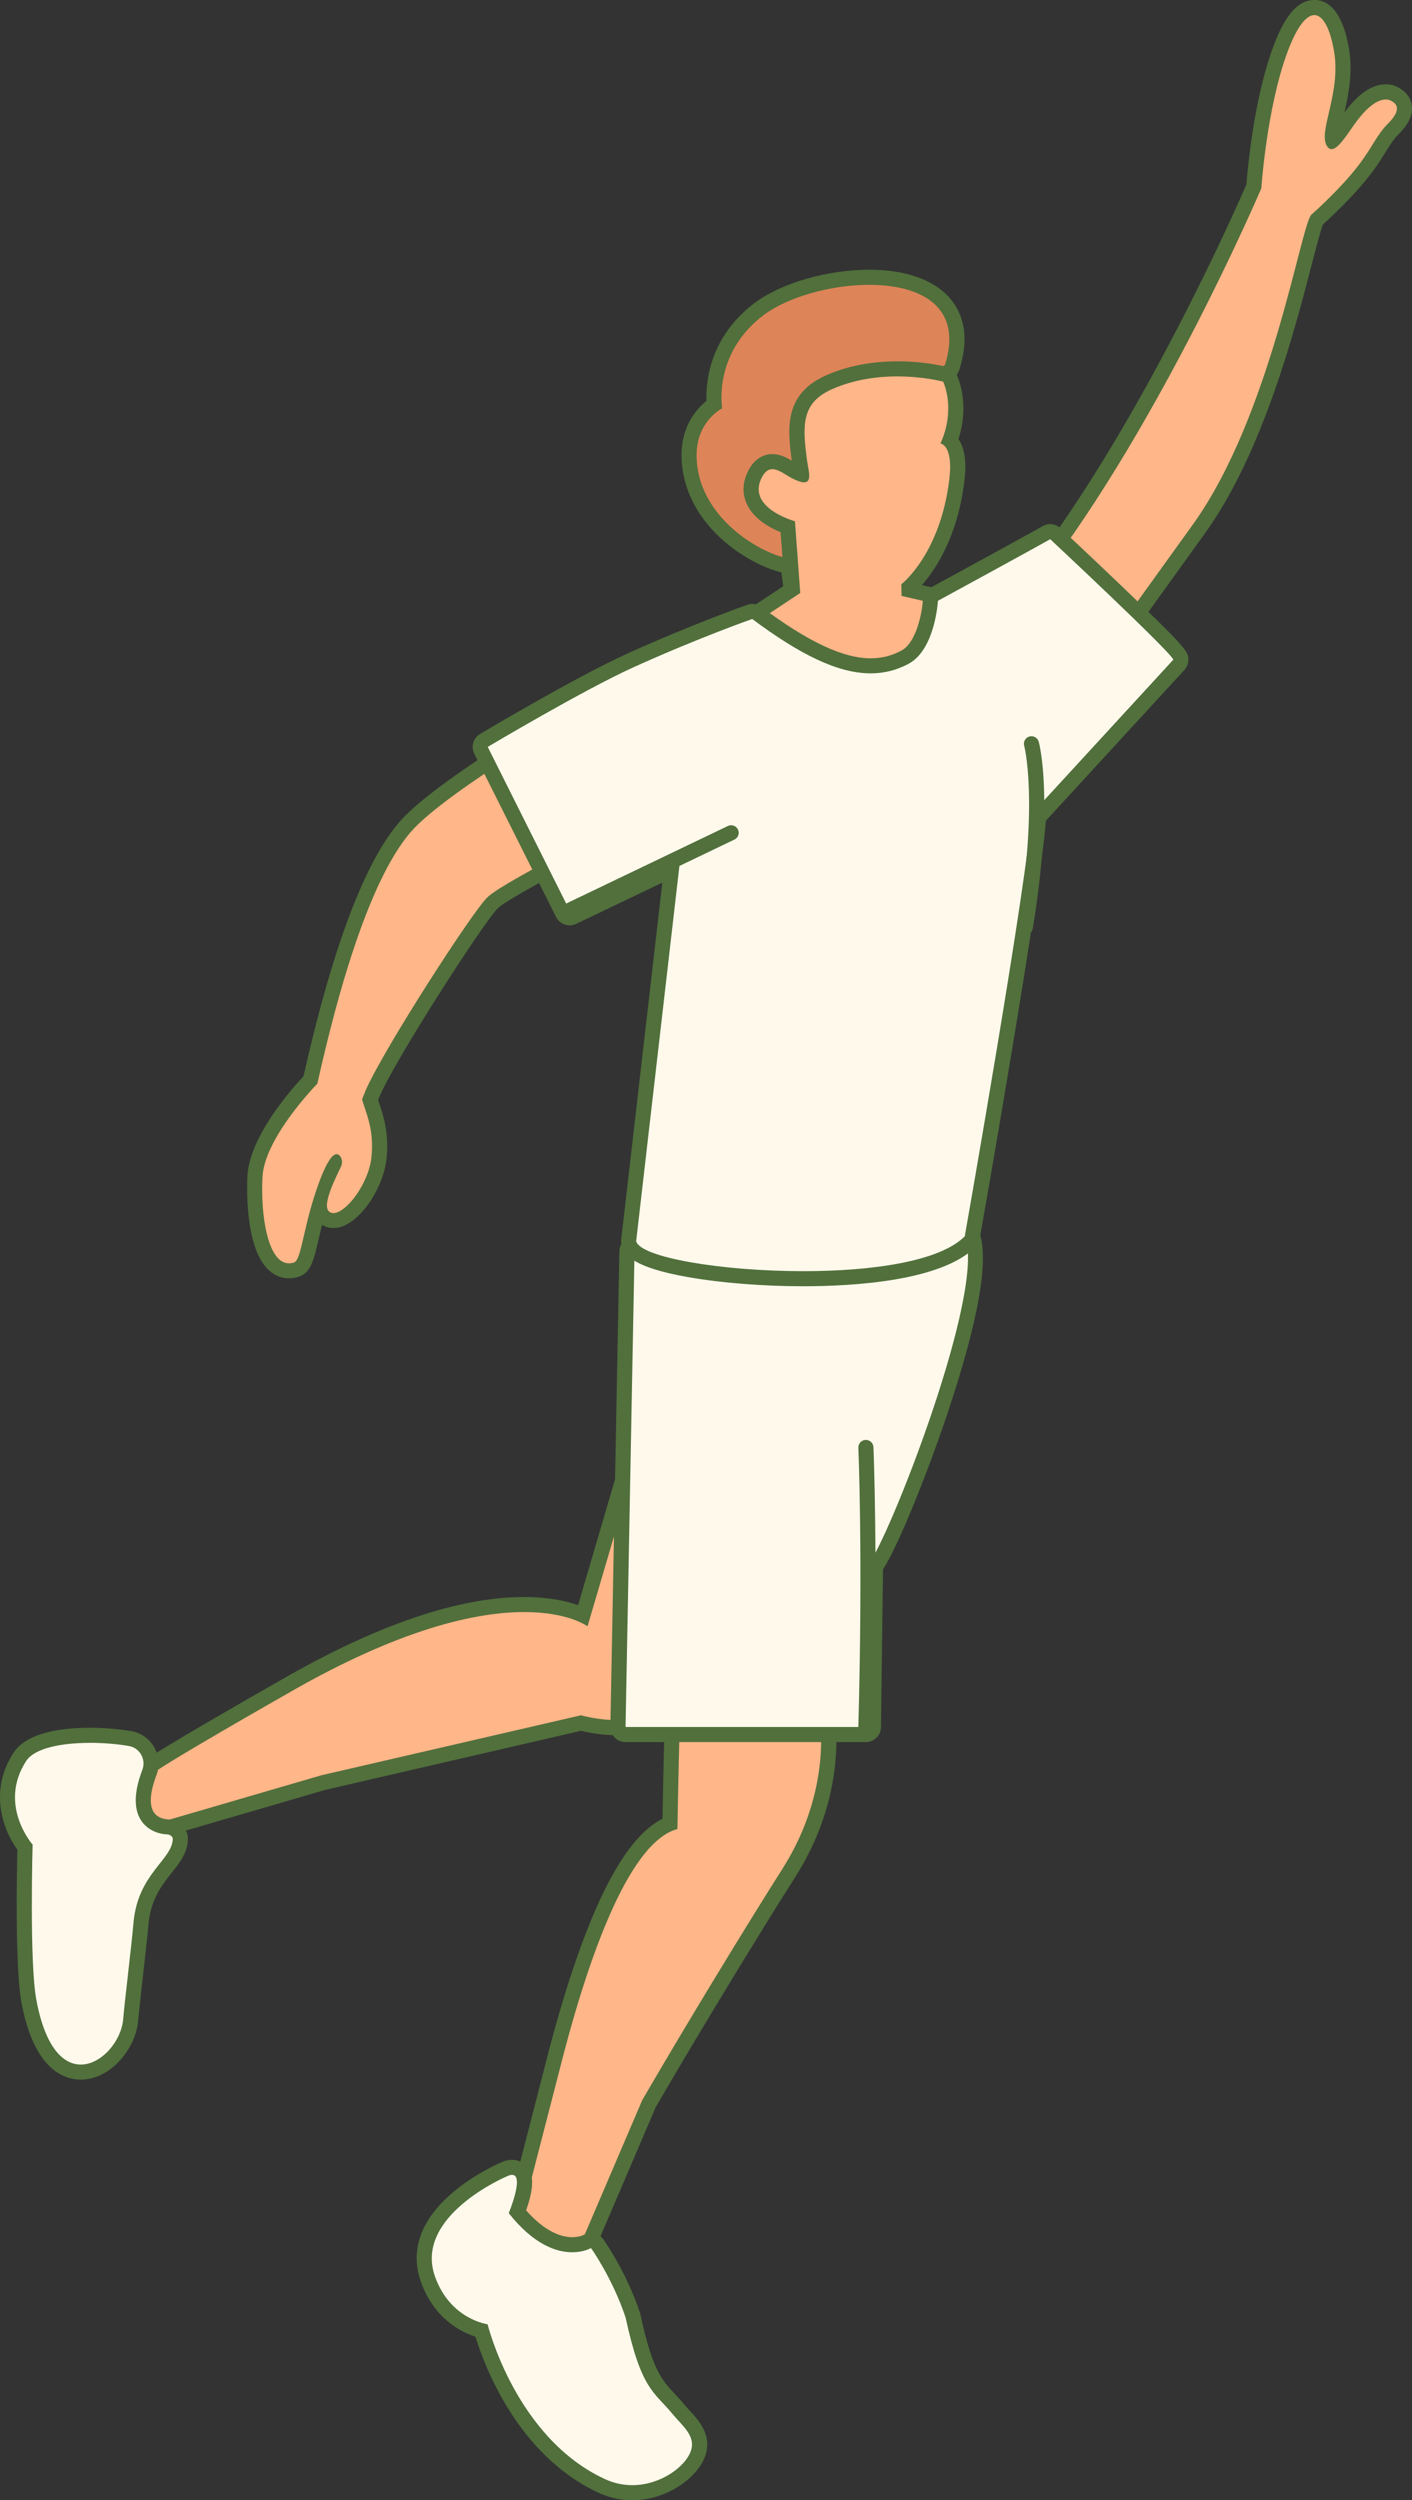
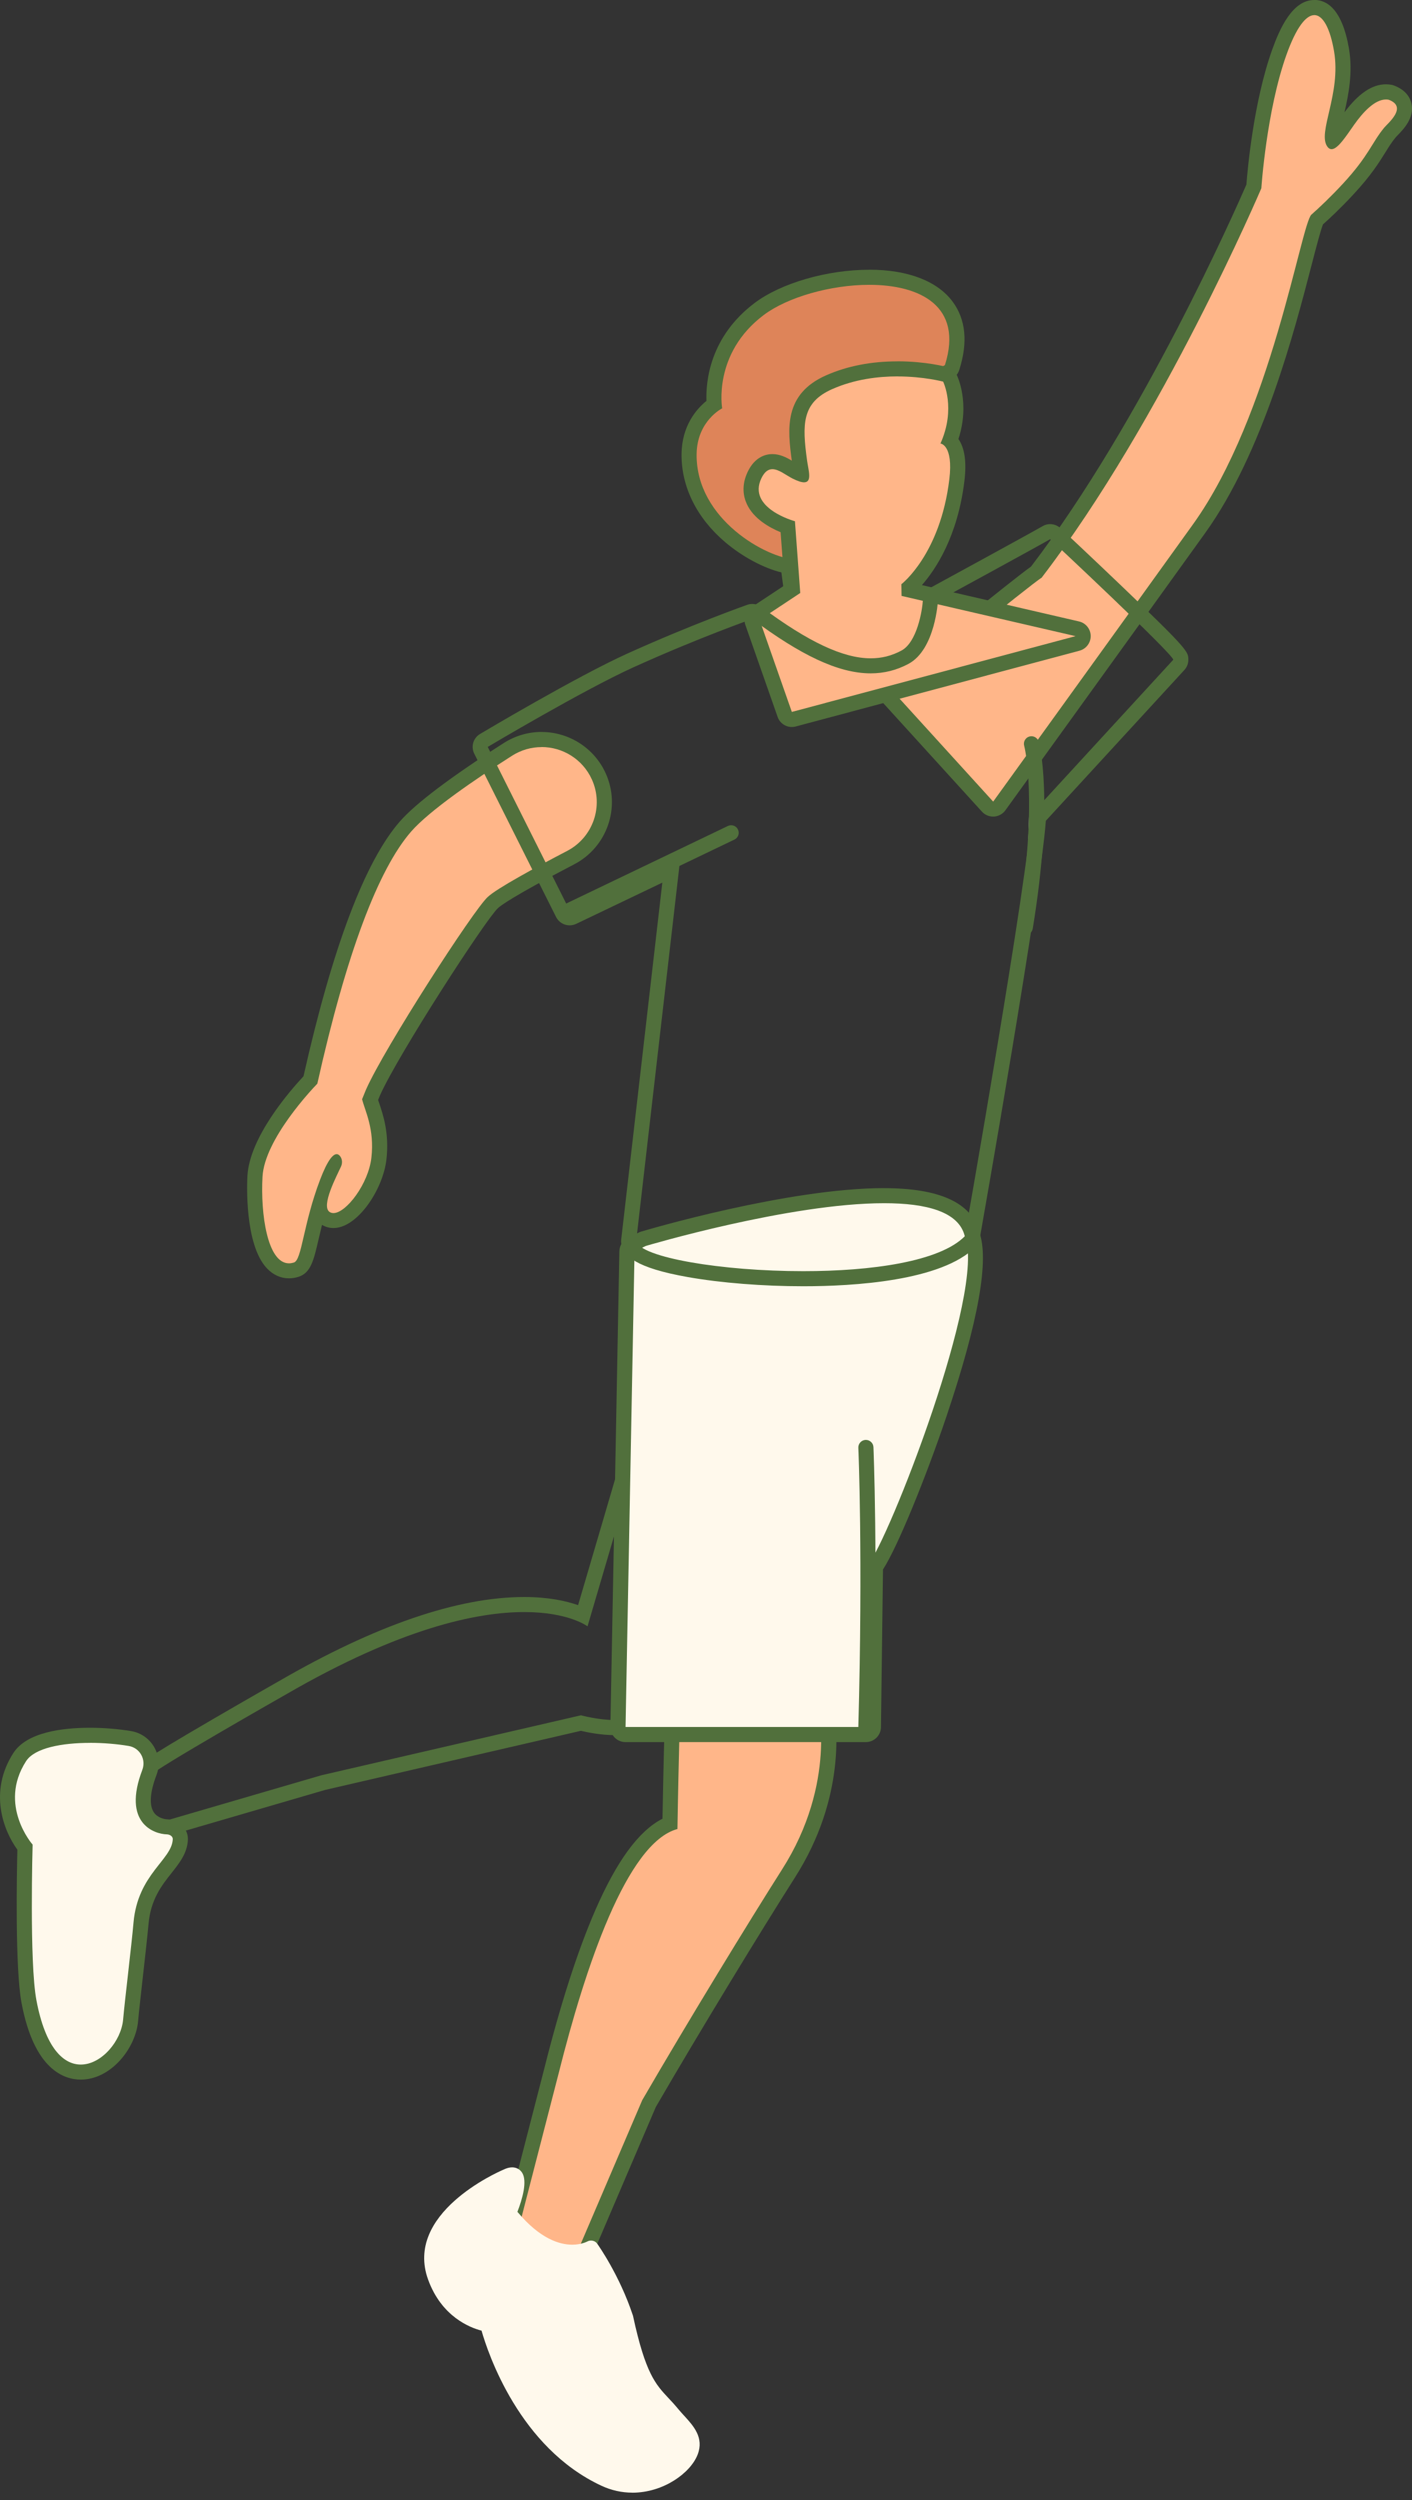
<svg xmlns="http://www.w3.org/2000/svg" width="152" height="269" viewBox="0 0 152 269" fill="none">
  <rect x="0" y="0" width="152" height="269" fill="#333333" stroke="none" />
  <g clip-path="url(#clip0_254_9351)">
    <path d="M106.902 87.05C106.674 87.05 106.455 86.953 106.3 86.783L95.683 75.113C95.452 74.857 95.407 74.488 95.57 74.184C95.675 73.981 95.862 73.843 96.074 73.782C96.805 73.259 100.081 70.635 102.992 68.299C107.686 64.534 110.702 62.125 111.556 61.545C123.856 45.494 134.144 21.973 134.973 20.054C135.058 18.894 135.672 11.321 137.713 5.614C138.871 2.381 140.103 0.807 141.476 0.807C142.456 0.807 143.757 1.598 144.403 5.358C144.85 7.954 144.289 10.36 143.842 12.29C143.582 13.41 143.314 14.566 143.46 15.109C143.834 14.773 144.423 13.921 144.801 13.377L145.09 12.964C146.525 10.923 147.907 9.885 149.191 9.885C149.342 9.885 149.496 9.901 149.642 9.93C149.687 9.938 149.732 9.95 149.777 9.966C150.74 10.331 151.053 10.907 151.146 11.329C151.39 12.432 150.419 13.43 149.838 14.022C149.752 14.111 149.679 14.184 149.634 14.237C149.163 14.809 148.825 15.353 148.431 15.981C147.769 17.048 146.943 18.375 145.127 20.334C143.619 21.96 142.293 23.165 141.753 23.644C141.501 24.078 140.948 26.203 140.416 28.26C138.599 35.273 135.213 48.33 129.079 56.868C122.303 66.299 107.711 86.507 107.565 86.71C107.422 86.908 107.195 87.03 106.951 87.046C106.934 87.046 106.918 87.046 106.906 87.046L106.902 87.05Z" fill="#FFB689" />
    <path d="M141.481 1.622C142.428 1.622 143.192 3.087 143.606 5.5C144.403 10.12 141.753 14.298 142.907 15.803C143.037 15.973 143.184 16.05 143.342 16.05C144.017 16.05 144.899 14.655 145.761 13.434C146.7 12.1 147.976 10.704 149.199 10.704C149.297 10.704 149.399 10.712 149.496 10.733C151.561 11.511 149.411 13.247 149.013 13.73C147.659 15.365 147.362 16.748 144.537 19.794C143.204 21.23 141.96 22.398 141.176 23.088C140.054 24.073 136.892 44.618 128.429 56.406C121.576 65.946 106.914 86.247 106.914 86.247L96.297 74.577L96.35 74.585C96.683 74.525 111.06 62.778 112.125 62.161C125.14 45.227 135.782 20.256 135.782 20.256C135.782 20.256 136.331 11.925 138.485 5.893C139.554 2.908 140.599 1.626 141.485 1.626M141.481 -0C139.135 -0 137.77 3.05 136.948 5.346C134.94 10.956 134.29 18.31 134.172 19.863C133.038 22.475 122.97 45.279 110.987 60.961C109.999 61.658 107.341 63.776 102.484 67.67C99.821 69.803 96.561 72.415 95.692 73.056C95.342 73.194 95.037 73.454 94.854 73.803C94.529 74.407 94.623 75.149 95.086 75.656L105.703 87.326C106.012 87.667 106.451 87.857 106.906 87.857C106.935 87.857 106.967 87.857 107 87.857C107.487 87.829 107.939 87.582 108.227 87.184C108.373 86.981 122.966 66.773 129.742 57.339C135.965 48.674 139.375 35.524 141.204 28.462C141.68 26.629 142.172 24.735 142.42 24.138C143.037 23.591 144.302 22.423 145.724 20.885C147.598 18.865 148.443 17.502 149.126 16.407C149.5 15.803 149.825 15.28 150.264 14.752C150.297 14.712 150.358 14.655 150.423 14.586C151.073 13.921 152.285 12.68 151.943 11.15C151.805 10.534 151.37 9.698 150.069 9.203C149.984 9.171 149.895 9.147 149.805 9.126C149.606 9.09 149.403 9.07 149.199 9.07C147.708 9.07 146.244 10.055 144.732 12.079C145.159 10.226 145.655 7.792 145.212 5.216C144.468 0.896 142.773 -0.008 141.485 -0.008L141.481 -0Z" fill="#51703C" />
    <path d="M31.107 136.731C30.449 136.731 29.835 136.451 29.331 135.92C27.538 134.029 27.307 129.146 27.449 126.562C27.672 122.514 32.156 117.529 33.42 116.198C36.533 102.306 39.98 93.126 43.667 88.92C45.305 87.046 49.012 84.26 54.674 80.637C55.764 79.94 57.016 79.575 58.3 79.575C60.954 79.575 63.373 81.132 64.462 83.55C65.925 86.799 64.596 90.636 61.43 92.283C55.105 95.576 53.475 96.716 53.069 97.102C51.723 98.298 42.179 112.978 40.147 117.561L39.834 118.324C39.891 118.514 39.96 118.725 40.041 118.956C40.48 120.263 41.082 122.051 40.789 124.655C40.44 127.775 37.834 131.332 35.895 131.332C35.582 131.332 35.294 131.247 35.042 131.085C34.574 130.78 34.379 130.314 34.375 129.734C33.993 131.036 33.725 132.204 33.505 133.157C33.017 135.275 32.774 136.337 31.884 136.617C31.623 136.698 31.363 136.739 31.107 136.739V136.731Z" fill="#FFB689" />
    <path d="M58.296 80.374C60.54 80.374 62.714 81.652 63.718 83.87C65.007 86.73 63.84 90.101 61.052 91.553C57.605 93.35 53.471 95.593 52.508 96.505C51.012 97.832 41.391 112.738 39.403 117.225C39.135 117.878 38.977 118.267 38.977 118.267C39.31 119.581 40.326 121.459 39.98 124.558C39.667 127.353 37.277 130.517 35.895 130.517C35.745 130.517 35.607 130.48 35.485 130.399C34.509 129.766 36.273 126.477 36.712 125.503C36.867 125.159 36.855 124.753 36.643 124.441C36.542 124.291 36.412 124.177 36.241 124.177C35.855 124.177 35.278 124.773 34.456 126.931C32.615 131.766 32.505 135.563 31.636 135.839C31.449 135.895 31.274 135.924 31.107 135.924C28.778 135.924 28.038 130.59 28.258 126.607C28.481 122.559 33.627 117.144 34.16 116.596C37.29 102.57 40.732 93.5 44.273 89.452C46.232 87.213 51.126 83.862 55.109 81.319C56.105 80.682 57.207 80.382 58.296 80.382M58.296 78.751C56.857 78.751 55.451 79.165 54.231 79.944C48.5 83.607 44.74 86.446 43.049 88.377C39.294 92.668 35.802 101.892 32.672 115.797C31.189 117.383 26.868 122.348 26.636 126.509C26.595 127.26 26.303 133.9 28.741 136.471C29.404 137.169 30.221 137.538 31.107 137.538C31.445 137.538 31.786 137.485 32.127 137.376C33.461 136.958 33.774 135.591 34.298 133.324C34.404 132.861 34.526 132.346 34.664 131.786C35.034 132.01 35.456 132.127 35.9 132.127C38.477 132.127 41.236 127.99 41.602 124.729C41.915 121.946 41.253 119.983 40.818 118.685C40.777 118.567 40.741 118.454 40.704 118.348C40.761 118.21 40.83 118.044 40.903 117.857C42.87 113.448 52.256 98.964 53.597 97.714C53.609 97.702 53.622 97.694 53.634 97.682C53.87 97.459 55.158 96.457 61.812 92.993C65.356 91.147 66.848 86.848 65.206 83.209C63.987 80.504 61.276 78.755 58.3 78.755L58.296 78.751Z" fill="#51703C" />
    <path d="M85.993 64.206C85.944 64.206 85.896 64.202 85.847 64.194C85.501 64.129 85.233 63.853 85.188 63.504L84.843 60.92C81.209 60.275 74.108 55.935 74.177 48.873C74.206 45.782 75.978 44.148 76.876 43.519C76.746 41.864 76.819 36.928 81.737 33.241C84.448 31.204 89.208 29.837 93.578 29.837C97.464 29.837 100.419 30.945 101.902 32.957C103.138 34.636 103.341 36.838 102.508 39.503C102.382 39.909 102.309 40.14 99.061 41.073L86.713 63.788C86.57 64.052 86.294 64.214 85.997 64.214L85.993 64.206Z" fill="#DE8459" />
    <path d="M93.578 30.645C99.053 30.645 103.711 32.94 101.728 39.256C101.654 39.487 98.504 40.38 98.504 40.38L85.993 63.395L85.566 60.186C82.595 60.048 74.921 55.911 74.99 48.881C75.026 45.279 77.742 43.933 77.742 43.933C77.742 43.933 76.693 38.039 82.225 33.886C84.766 31.979 89.407 30.645 93.574 30.645M93.578 29.022C89.046 29.022 84.091 30.454 81.25 32.587C76.417 36.218 75.974 41.012 76.047 43.134C74.974 44.006 73.397 45.807 73.368 48.861C73.336 52.378 75.01 55.748 78.087 58.353C79.941 59.918 82.205 61.119 84.115 61.59L84.383 63.605C84.477 64.303 85.01 64.859 85.701 64.989C85.798 65.005 85.9 65.017 85.997 65.017C86.587 65.017 87.139 64.697 87.428 64.169L99.614 41.751C102.638 40.87 103.032 40.55 103.284 39.739C104.203 36.814 103.959 34.368 102.561 32.47C100.923 30.247 97.736 29.018 93.582 29.018L93.578 29.022Z" fill="#51703C" />
-     <path d="M13.353 199.975C13.21 199.975 13.072 199.939 12.942 199.866C12.605 199.671 12.454 199.261 12.584 198.896L15.466 190.731C15.6 190.386 15.787 189.896 30.433 181.572C43.196 174.186 51.614 172.632 56.43 172.632C59.605 172.632 61.654 173.285 62.751 173.784L68.129 155.503C68.23 155.158 68.543 154.923 68.901 154.919C68.901 154.919 69.011 154.919 69.015 154.919C69.462 154.919 69.824 155.276 69.828 155.722L69.897 164.26C70.372 168.621 71.746 182.761 69.828 184.736C69.043 185.495 67.828 185.872 66.202 185.872C64.629 185.872 63.084 185.523 62.536 185.385L34.794 191.794L16.129 197.237L13.962 199.704C13.804 199.886 13.58 199.979 13.353 199.979V199.975Z" fill="#FFB689" />
    <path d="M69.015 155.73L69.084 164.309C69.084 164.309 71.051 182.311 69.242 184.173C68.539 184.854 67.368 185.061 66.198 185.061C64.369 185.061 62.544 184.55 62.544 184.55L34.587 191.007L15.673 196.524L13.352 199.164L16.234 190.999C16.446 190.456 30.835 182.278 30.835 182.278C43.114 175.172 51.337 173.444 56.43 173.444C61.235 173.444 63.247 174.981 63.247 174.981L68.909 155.73H69.015ZM69.019 154.108H68.901C68.186 154.116 67.555 154.587 67.352 155.276L62.231 172.702C60.962 172.255 59.06 171.825 56.434 171.825C49.285 171.825 40.399 174.872 30.026 180.879C29.863 180.968 29.664 181.082 29.412 181.228C29.018 181.455 28.453 181.775 27.774 182.165C26.538 182.875 24.673 183.945 22.795 185.041C15.056 189.551 14.978 189.754 14.718 190.423C14.714 190.435 14.706 190.452 14.702 190.464L11.82 198.629C11.56 199.363 11.861 200.174 12.531 200.568C12.787 200.718 13.072 200.791 13.352 200.791C13.808 200.791 14.259 200.6 14.576 200.239L16.584 197.952L35.001 192.581L62.531 186.221C63.235 186.387 64.702 186.687 66.202 186.687C68.047 186.687 69.454 186.233 70.376 185.341C70.388 185.329 70.401 185.316 70.413 185.304C71.197 184.493 71.994 182.846 71.466 173.456C71.222 169.083 70.779 164.857 70.71 164.22L70.641 155.722C70.632 154.83 69.905 154.112 69.015 154.112L69.019 154.108Z" fill="#51703C" />
    <path d="M57.329 249.704C55.621 249.704 54.394 248.204 53.675 245.239C53.642 245.109 53.646 244.975 53.675 244.845L59.345 222.877C63.324 207.009 67.617 198.04 72.116 196.203C72.169 193.157 72.425 179.309 72.775 176.49C73.002 174.097 74.661 173.833 75.36 173.833C79.469 173.833 87.737 181.893 88.664 182.809C88.85 182.996 88.932 183.256 88.895 183.507C89.225 185.17 90.355 192.962 84.879 201.553C81.298 207.175 74.705 217.973 69.852 226.329L60.731 247.632C60.702 247.701 60.662 247.762 60.617 247.822C60.463 248.013 59.056 249.7 57.316 249.7L57.329 249.704Z" fill="#FFB689" />
    <path d="M75.364 174.644C79.258 174.644 88.094 183.386 88.094 183.386H88.042C88.042 183.386 90.127 191.81 84.201 201.115C80.742 206.551 74.112 217.385 69.133 225.964L59.995 247.316C59.995 247.316 58.731 248.893 57.329 248.893C56.296 248.893 55.191 248.034 54.467 245.048L60.137 223.08C62.991 211.702 67.466 198.252 72.925 196.787C72.925 196.787 73.201 179.686 73.588 176.587C73.718 175.196 74.384 174.644 75.368 174.644M75.364 173.022C73.445 173.022 72.177 174.288 71.97 176.413C71.632 179.183 71.385 191.843 71.315 195.68C68.763 196.978 66.381 200.231 64.06 205.573C62.162 209.946 60.308 215.706 58.56 222.686L52.894 244.643C52.829 244.898 52.825 245.17 52.89 245.429C53.91 249.632 55.87 250.516 57.333 250.516C59.41 250.516 60.975 248.695 61.267 248.334C61.361 248.22 61.434 248.09 61.495 247.956L70.596 226.698C75.437 218.358 82.01 207.601 85.583 201.991C91.078 193.368 90.098 185.47 89.729 183.475C89.753 183.021 89.582 182.57 89.249 182.238C87.692 180.7 79.713 173.026 75.372 173.026L75.364 173.022Z" fill="#51703C" />
    <path d="M67.336 186.618C67.117 186.618 66.909 186.529 66.755 186.375C66.6 186.221 66.519 186.01 66.523 185.791L67.49 134.63C67.495 134.325 67.673 134.05 67.946 133.916L69.145 133.328C69.186 133.307 69.226 133.291 69.271 133.279C69.909 133.088 84.969 128.643 95.179 128.643C100.764 128.643 103.943 130.026 104.638 132.76C107.028 138.787 96.793 164.921 94.257 168.608L94.033 185.819C94.029 186.261 93.663 186.618 93.22 186.618H67.34H67.336Z" fill="#FFF9EC" />
    <path d="M95.175 129.454C99.724 129.454 103.227 130.367 103.858 133.011C106.252 138.682 95.586 165.891 93.444 168.333L93.22 185.807H67.34L68.308 134.646L69.507 134.058C69.507 134.058 84.973 129.454 95.183 129.454M95.175 127.832C84.847 127.832 69.677 132.314 69.035 132.504C68.95 132.529 68.864 132.561 68.783 132.602L67.584 133.19C67.039 133.458 66.686 134.009 66.674 134.618L65.706 185.779C65.698 186.213 65.865 186.634 66.169 186.947C66.474 187.259 66.893 187.434 67.328 187.434H93.208C94.098 187.434 94.822 186.72 94.834 185.831L95.053 168.864C96.667 166.37 99.756 158.716 101.882 152.404C105.341 142.146 106.524 135.457 105.398 132.516C104.581 129.409 101.138 127.836 95.167 127.836L95.175 127.832Z" fill="#51703C" />
    <path d="M85.237 77.408C84.9 77.408 84.587 77.197 84.469 76.865L80.998 66.968C80.876 66.619 81.006 66.229 81.315 66.022L85.294 63.386L84.794 56.689C83.806 56.34 81.855 55.476 81.128 53.89C80.729 53.026 80.762 52.065 81.217 51.112C81.676 50.155 82.323 49.668 83.136 49.668C83.851 49.668 84.505 50.069 85.083 50.422C85.294 50.552 85.497 50.678 85.684 50.771C85.952 50.905 86.147 50.982 86.282 51.027C86.261 50.795 86.204 50.491 86.168 50.276C86.131 50.065 86.091 49.855 86.062 49.652C85.522 45.713 85.436 42.797 89.257 41.117C91.415 40.168 93.887 39.685 96.602 39.685C99.52 39.685 101.642 40.249 101.732 40.274C101.959 40.334 102.146 40.489 102.248 40.7C102.309 40.825 103.65 43.628 102.24 47.392C102.289 47.441 102.337 47.494 102.382 47.555C103.02 48.346 103.223 49.729 102.992 51.655C102.134 58.774 98.894 62.258 97.842 63.22V63.467L115.954 67.653C116.316 67.738 116.576 68.059 116.584 68.428C116.592 68.801 116.34 69.13 115.983 69.227L85.44 77.38C85.371 77.4 85.298 77.408 85.229 77.408H85.237Z" fill="#FFB689" />
    <path d="M96.61 40.501C99.451 40.501 101.528 41.061 101.528 41.061C101.528 41.061 102.939 43.929 101.24 47.717C101.24 47.717 102.642 47.855 102.195 51.562C101.215 59.671 97.033 62.855 97.033 62.855L97.053 64.116L115.783 68.444L85.241 76.597L81.77 66.7L86.147 63.8L85.574 56.081C85.574 56.081 80.412 54.69 81.961 51.461C82.31 50.731 82.717 50.479 83.148 50.479C83.843 50.479 84.607 51.132 85.331 51.493C85.891 51.777 86.286 51.895 86.558 51.895C87.464 51.895 87.017 50.569 86.879 49.542C86.355 45.693 86.286 43.316 89.598 41.86C92.005 40.801 94.517 40.497 96.614 40.497M96.61 38.879C93.781 38.879 91.2 39.382 88.94 40.379C84.355 42.395 84.778 46.18 85.237 49.563C84.652 49.214 83.957 48.857 83.144 48.857C82.493 48.857 81.282 49.104 80.489 50.763C79.778 52.252 80.042 53.469 80.396 54.231C81.132 55.83 82.863 56.779 84.03 57.261L84.457 62.977L80.871 65.349C80.254 65.759 79.989 66.538 80.237 67.236L83.709 77.133C83.94 77.798 84.566 78.22 85.241 78.22C85.379 78.22 85.522 78.204 85.664 78.163L116.206 70.01C116.925 69.819 117.425 69.158 117.413 68.416C117.401 67.67 116.881 67.029 116.153 66.862L99.244 62.952C100.719 61.269 103.093 57.724 103.817 51.753C104.065 49.705 103.853 48.22 103.175 47.234C104.443 43.365 103.061 40.477 102.996 40.343C102.788 39.925 102.41 39.613 101.959 39.491C101.866 39.467 99.642 38.874 96.618 38.874L96.61 38.879Z" fill="#51703C" />
    <path d="M68.068 268.189C66.93 268.189 65.82 267.941 64.771 267.458C55.902 263.35 52.524 253.164 51.837 250.759C50.581 250.435 47.533 249.25 46.086 245.267C43.513 238.177 53.467 233.751 54.174 233.447C54.528 233.273 54.837 233.188 55.13 233.188C55.569 233.188 55.955 233.39 56.191 233.743C56.8 234.656 56.219 236.631 55.699 237.974C58.129 240.886 60.239 241.511 61.601 241.511C62.596 241.511 63.21 241.17 63.218 241.17C63.344 241.097 63.487 241.065 63.625 241.065C63.881 241.065 64.133 241.182 64.287 241.401C64.385 241.539 66.694 244.792 68.124 249.108C68.133 249.137 68.141 249.165 68.149 249.193C69.478 255.367 70.576 256.539 71.966 258.02C72.287 258.36 72.616 258.713 72.97 259.143C73.181 259.399 73.413 259.654 73.636 259.898C74.653 261.009 75.807 262.267 75.1 264.092C74.34 266.063 71.433 268.193 68.068 268.193V268.189Z" fill="#FFF9EC" />
-     <path d="M55.13 233.999C56.479 233.999 54.764 238.116 54.764 238.116C57.504 241.572 59.967 242.326 61.597 242.326C62.861 242.326 63.621 241.872 63.621 241.872C63.621 241.872 65.938 245.113 67.348 249.36C69.023 257.136 70.442 257.355 72.336 259.655C73.486 261.05 74.986 262.113 74.335 263.8C73.71 265.422 71.104 267.382 68.064 267.382C67.104 267.382 66.105 267.187 65.109 266.724C55.471 262.263 52.488 250.07 52.488 250.07C52.488 250.07 48.504 249.563 46.846 244.991C44.468 238.436 54.512 234.181 54.512 234.181C54.764 234.056 54.967 233.995 55.126 233.995M55.13 232.376C54.715 232.376 54.292 232.486 53.829 232.713C53.431 232.888 50.959 234.003 48.736 235.897C44.366 239.613 44.468 243.194 45.322 245.547C46.736 249.449 49.602 250.897 51.183 251.412C52.134 254.507 55.715 264.161 64.43 268.197C65.584 268.732 66.808 269.004 68.068 269.004C71.779 269.004 75.002 266.607 75.86 264.384C76.746 262.088 75.295 260.506 74.234 259.35C74.006 259.103 73.791 258.868 73.596 258.628C73.226 258.178 72.868 257.801 72.555 257.464C71.25 256.073 70.222 254.974 68.942 249.023C68.929 248.966 68.913 248.91 68.897 248.853C67.425 244.423 65.048 241.073 64.95 240.931C64.625 240.477 64.137 240.221 63.633 240.221C63.353 240.221 63.072 240.298 62.812 240.469C62.723 240.513 62.288 240.704 61.605 240.704C60.471 240.704 58.727 240.181 56.634 237.816C57.776 234.648 57.105 233.646 56.873 233.297C56.483 232.713 55.853 232.381 55.138 232.381L55.13 232.376Z" fill="#51703C" />
    <path d="M8.698 222.941C7.146 222.941 4.357 221.956 3.118 215.348C2.398 211.519 2.638 200.705 2.691 198.734C1.894 197.663 -0.764 193.526 2.122 189.048C3.439 187.007 7.426 186.703 9.69 186.703C11.141 186.703 12.67 186.829 13.991 187.052C14.796 187.19 15.491 187.677 15.897 188.382C16.303 189.096 16.373 189.944 16.076 190.715C15.275 192.812 15.21 194.446 15.881 195.444C16.45 196.292 17.474 196.539 17.986 196.552C18.397 196.56 18.799 196.734 19.068 197.018C19.299 197.261 19.417 197.574 19.409 197.898C19.368 199.062 18.653 199.967 17.824 201.013C16.759 202.364 15.43 204.039 15.178 206.915C15.064 208.205 14.812 210.448 14.568 212.614C14.344 214.586 14.137 216.447 14.06 217.328C13.84 219.919 11.446 222.933 8.694 222.933L8.698 222.941Z" fill="#FFF9EC" />
    <path d="M9.69 187.515C11.158 187.515 12.625 187.644 13.857 187.851C15.052 188.054 15.751 189.295 15.32 190.427C13.125 196.175 16.608 197.331 17.97 197.363C18.271 197.371 18.608 197.57 18.6 197.874C18.523 200.101 14.832 201.622 14.373 206.851C14.157 209.313 13.414 215.413 13.255 217.267C13.06 219.587 10.934 222.13 8.698 222.13C6.833 222.13 4.886 220.358 3.918 215.198C3.15 211.106 3.512 198.466 3.512 198.466C3.512 198.466 -0.24 194.211 2.805 189.49C3.735 188.046 6.707 187.519 9.69 187.519M9.69 185.892C6.727 185.892 2.886 186.363 1.439 188.61C-1.24 192.767 0.37 196.953 1.87 199.01C1.809 201.602 1.614 211.75 2.317 215.494C3.666 222.678 6.894 223.749 8.698 223.749C11.926 223.749 14.621 220.398 14.873 217.401C14.946 216.533 15.157 214.675 15.377 212.708C15.621 210.538 15.873 208.29 15.991 206.993C16.222 204.36 17.413 202.851 18.466 201.521C19.344 200.409 20.173 199.359 20.226 197.931C20.246 197.387 20.047 196.868 19.665 196.467C19.246 196.025 18.641 195.761 18.011 195.745C17.677 195.737 16.946 195.57 16.56 194.994C16.047 194.232 16.145 192.816 16.836 191.003C17.218 190.005 17.133 188.906 16.6 187.981C16.072 187.06 15.169 186.432 14.125 186.253C12.759 186.022 11.182 185.892 9.686 185.892H9.69Z" fill="#51703C" />
-     <path d="M86.469 137.579C81.863 137.579 68.535 136.877 67.698 133.758C67.673 133.66 67.665 133.555 67.677 133.454L72.275 93.597L61.67 98.672C61.556 98.724 61.438 98.753 61.32 98.753C61.024 98.753 60.735 98.586 60.593 98.302L51.785 80.727C51.593 80.346 51.728 79.883 52.093 79.668C52.516 79.417 62.471 73.503 67.881 71.053C74.799 67.921 80.652 65.857 80.709 65.837C80.798 65.804 80.888 65.792 80.977 65.792C81.152 65.792 81.323 65.849 81.465 65.954C86.68 69.836 90.578 71.641 93.732 71.641C95.045 71.641 96.248 71.337 97.419 70.712C99.451 69.625 100.085 65.93 100.159 64.595C100.175 64.315 100.333 64.06 100.581 63.926C100.687 63.869 111.17 58.162 112.645 57.306C112.771 57.233 112.914 57.197 113.052 57.197C113.255 57.197 113.454 57.27 113.609 57.416C113.641 57.448 116.962 60.551 120.238 63.687C127.112 70.262 127.112 70.517 127.112 70.984C127.112 71.187 127.035 71.381 126.896 71.531L111.788 87.967C111.385 94.932 104.935 131.567 104.658 133.149C104.63 133.312 104.553 133.462 104.435 133.579C101 137.06 91.7 137.579 86.465 137.579H86.469Z" fill="#FFF9EC" />
    <path d="M113.052 58.012C113.052 58.012 126.299 70.388 126.299 70.984L110.991 87.639C110.78 93.768 103.858 133.012 103.858 133.012C101.155 135.749 93.785 136.768 86.469 136.768C77.673 136.768 68.95 135.291 68.482 133.547L73.246 92.23L61.312 97.937L52.504 80.362C52.504 80.362 62.78 74.245 68.21 71.787C75.173 68.635 80.973 66.599 80.973 66.599C86.115 70.428 90.2 72.448 93.728 72.448C95.167 72.448 96.513 72.112 97.797 71.426C100.687 69.881 100.968 64.64 100.968 64.64C100.968 64.64 111.548 58.88 113.048 58.012M113.052 56.39C112.772 56.39 112.491 56.463 112.239 56.609C110.772 57.456 100.301 63.16 100.195 63.216C99.699 63.484 99.382 63.991 99.35 64.555C99.285 65.678 98.72 69.098 97.037 69.998C95.992 70.558 94.911 70.83 93.737 70.83C90.765 70.83 87.022 69.073 81.953 65.301C81.668 65.09 81.327 64.981 80.981 64.981C80.799 64.981 80.615 65.009 80.441 65.074C80.384 65.094 74.494 67.171 67.543 70.315C62.089 72.781 52.097 78.719 51.675 78.971C50.943 79.405 50.671 80.329 51.053 81.088L59.861 98.663C60.146 99.231 60.719 99.56 61.316 99.56C61.552 99.56 61.792 99.507 62.02 99.402L71.299 94.964L66.873 133.36C66.848 133.563 66.865 133.766 66.918 133.965C67.222 135.1 68.308 136.394 74.075 137.408C77.62 138.033 82.136 138.39 86.473 138.39C91.834 138.39 101.378 137.838 105.02 134.147C105.252 133.912 105.406 133.612 105.463 133.291C105.74 131.73 112.028 96.023 112.585 88.308L127.498 72.083C127.774 71.783 127.925 71.394 127.925 70.988C127.925 70.128 127.925 69.925 120.799 63.107C117.519 59.967 114.194 56.86 114.162 56.832C113.853 56.544 113.454 56.394 113.052 56.394V56.39Z" fill="#51703C" />
    <path d="M111.04 80.025C111.04 80.025 112.674 85.805 110.377 99.787L111.04 80.025Z" fill="#FFF9EC" />
    <path d="M110.377 100.598C110.333 100.598 110.288 100.598 110.243 100.586C109.8 100.513 109.499 100.095 109.572 99.653C111.8 86.085 110.268 80.301 110.251 80.24C110.133 79.81 110.385 79.36 110.816 79.242C111.247 79.124 111.694 79.372 111.816 79.802C111.885 80.045 113.471 85.919 111.174 99.913C111.109 100.31 110.763 100.594 110.373 100.594L110.377 100.598Z" fill="#51703C" />
    <path d="M61.312 98.749C61.007 98.749 60.719 98.578 60.581 98.29C60.385 97.885 60.556 97.402 60.962 97.207L78.356 88.868C78.762 88.673 79.246 88.843 79.441 89.249C79.636 89.655 79.465 90.137 79.059 90.332L61.666 98.671C61.552 98.724 61.434 98.753 61.316 98.753L61.312 98.749Z" fill="#51703C" />
-     <path d="M93.216 155.73C93.216 155.73 93.724 167.156 93.216 185.807V155.73Z" fill="#FFF9EC" />
    <path d="M93.216 186.618C93.216 186.618 93.2 186.618 93.192 186.618C92.745 186.606 92.387 186.233 92.399 185.787C92.899 167.384 92.403 155.884 92.399 155.771C92.379 155.324 92.728 154.943 93.175 154.923C93.627 154.907 94.005 155.251 94.025 155.698C94.029 155.811 94.525 167.367 94.025 185.831C94.013 186.273 93.651 186.622 93.212 186.622L93.216 186.618Z" fill="#51703C" />
  </g>
  <defs>
    <clipPath id="clip0_254_9351">
      <rect width="152" height="269" fill="white" />
    </clipPath>
  </defs>
</svg>